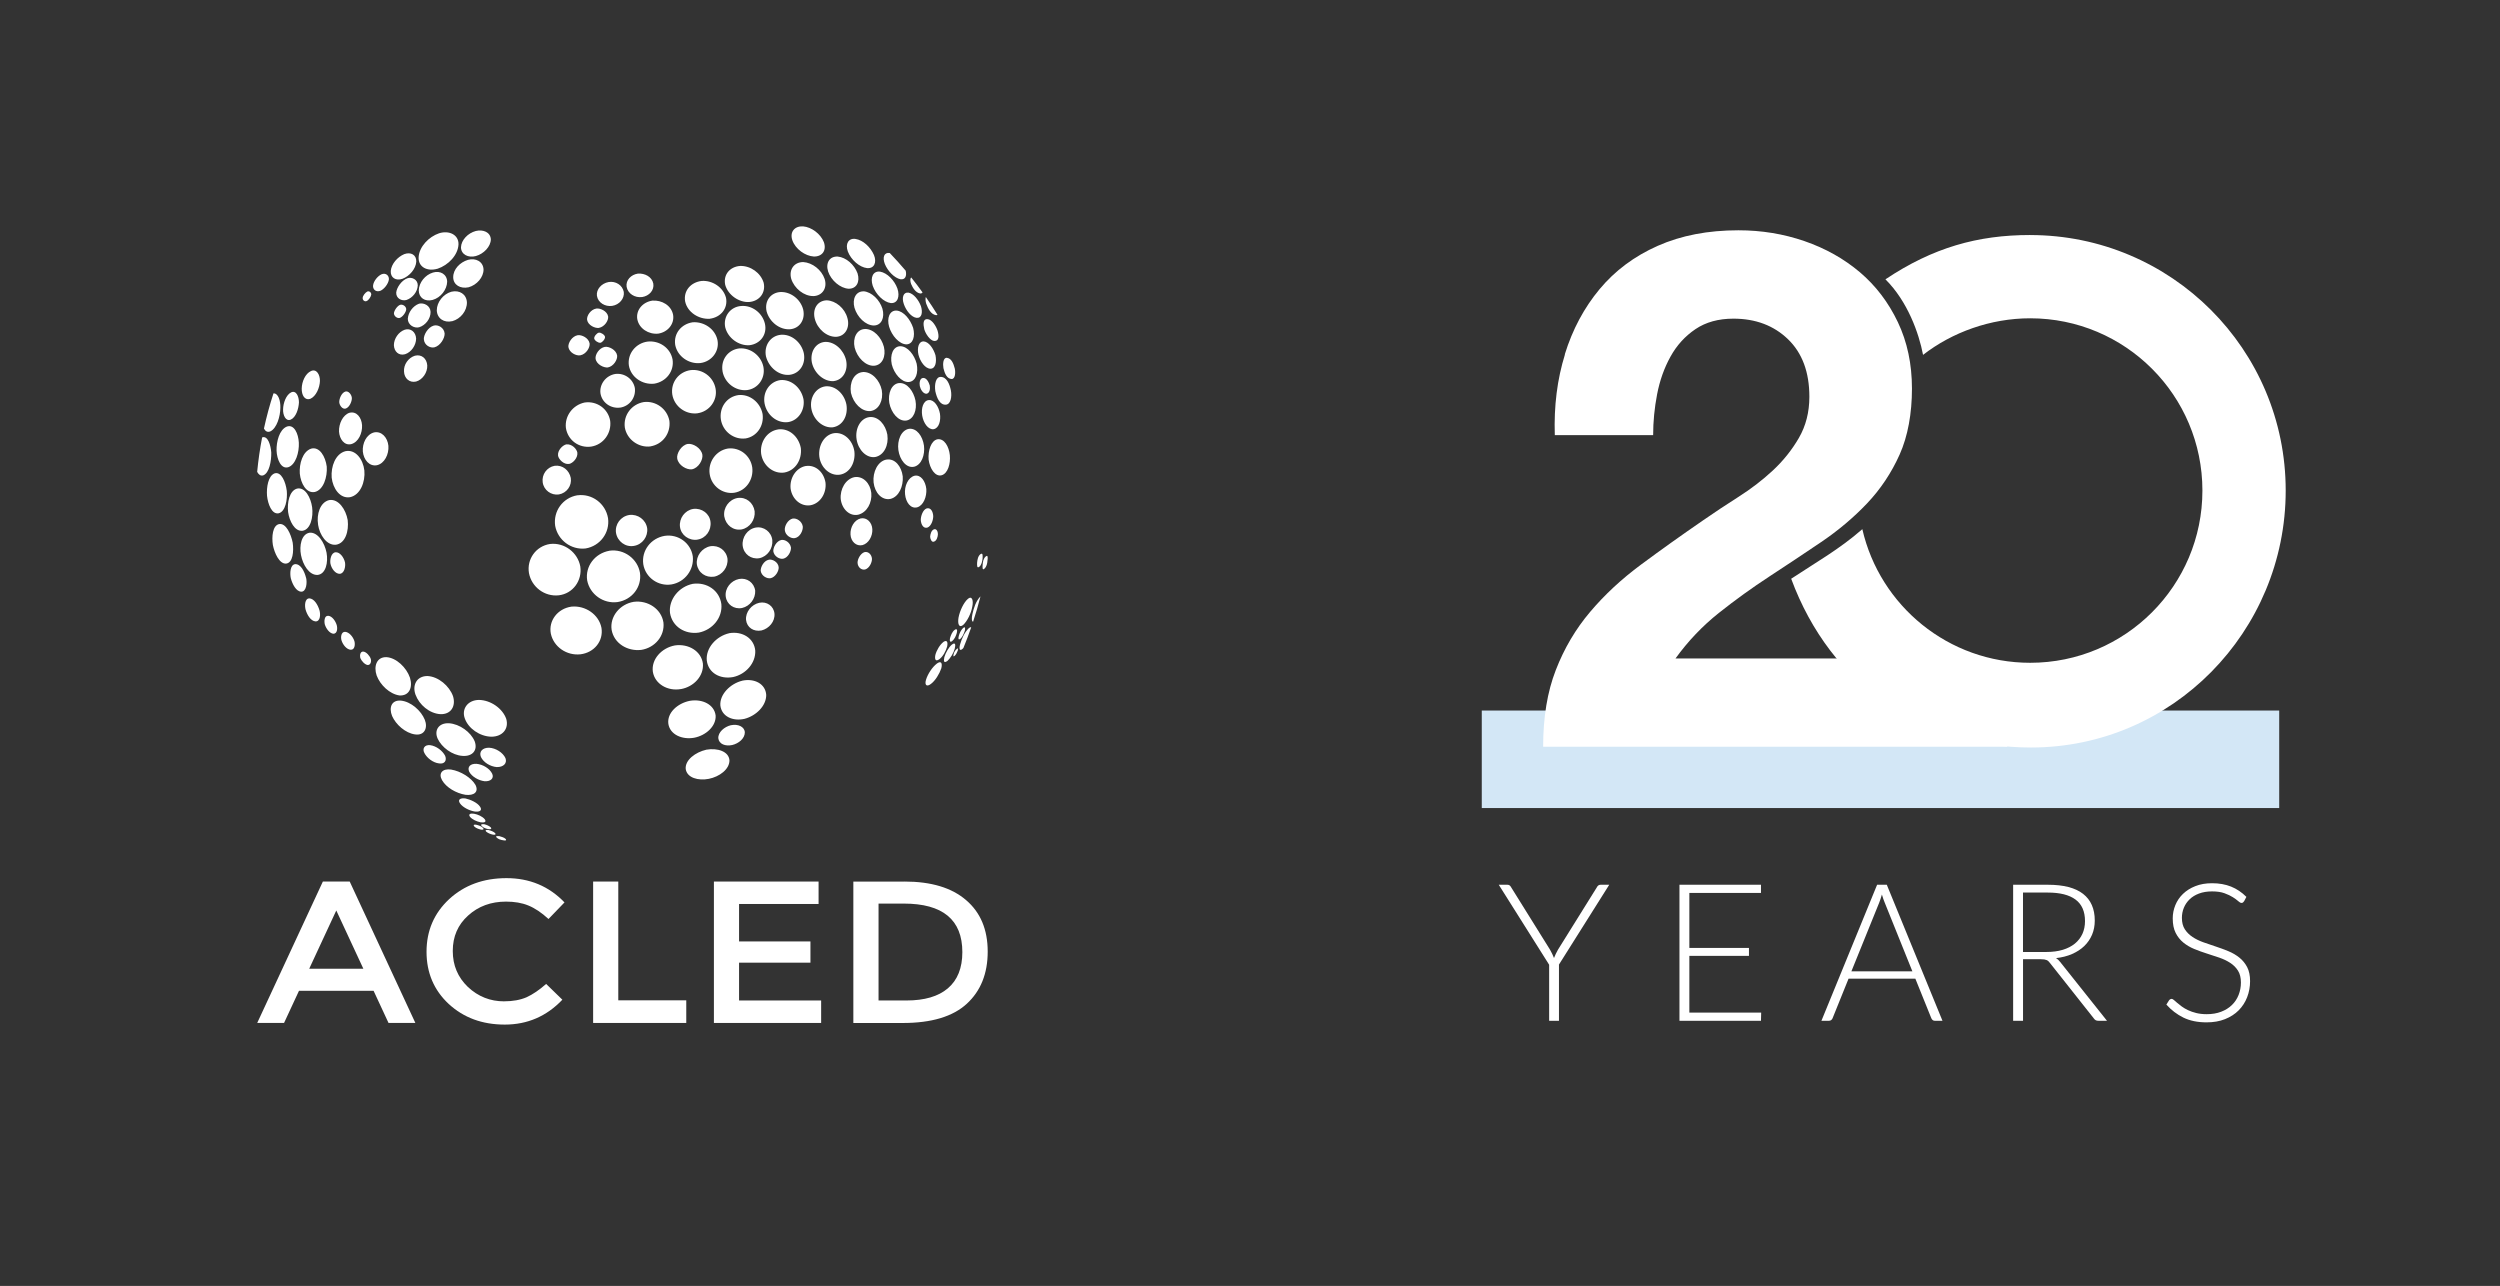
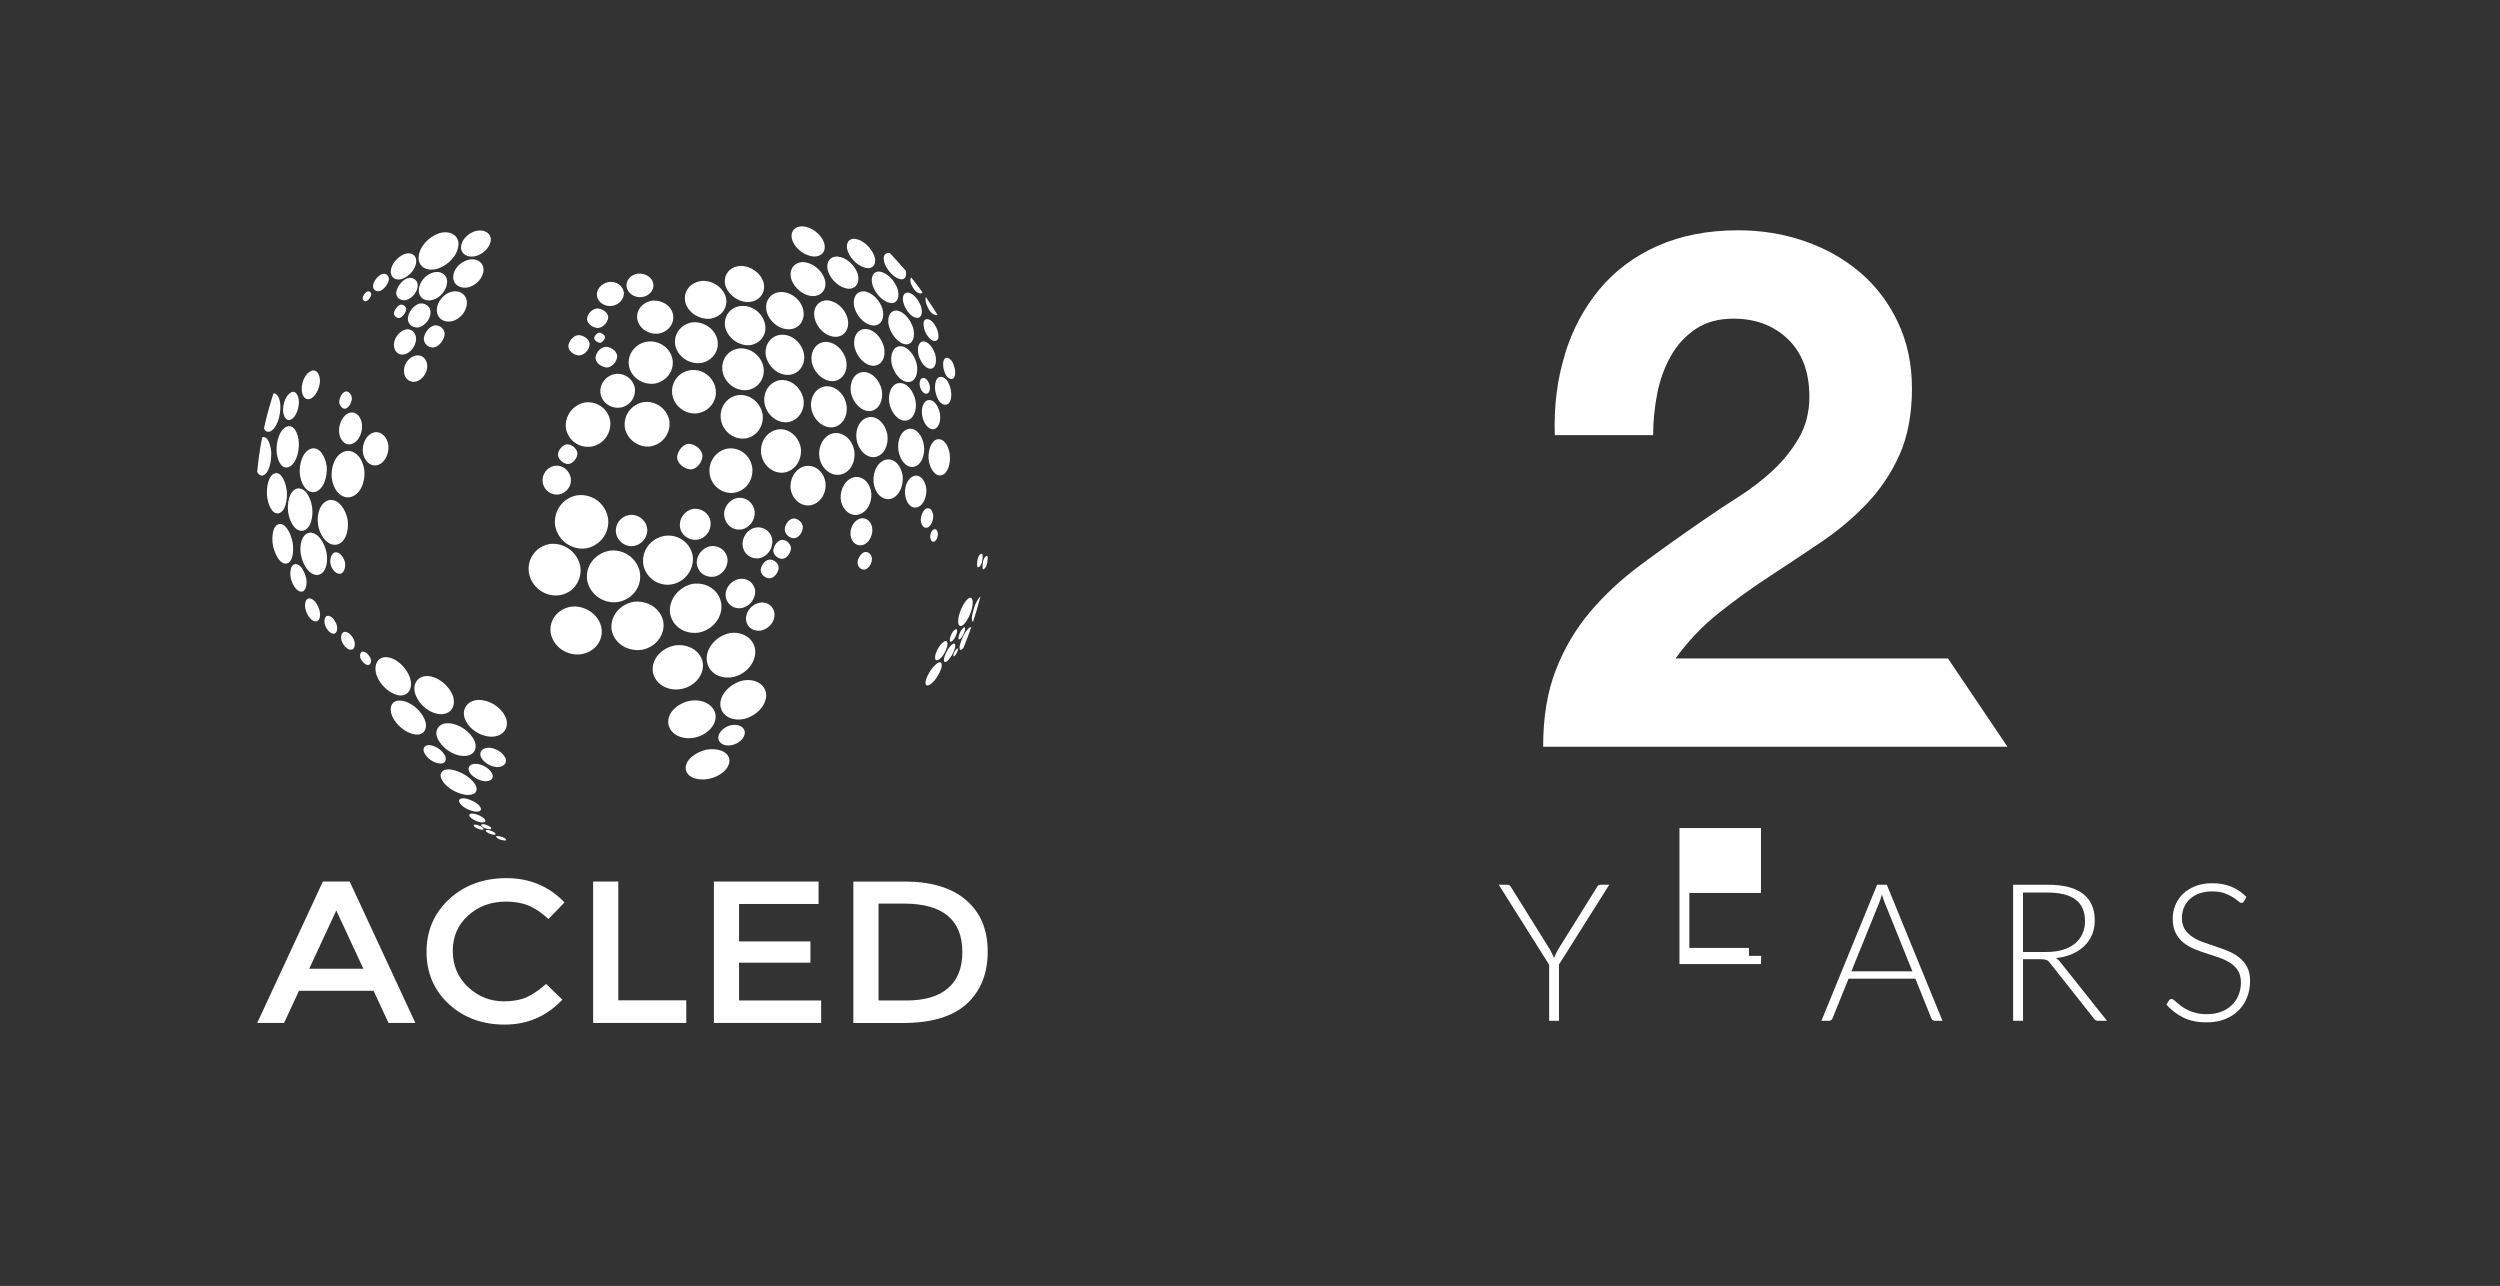
<svg xmlns="http://www.w3.org/2000/svg" id="Layer_1" version="1.1" viewBox="0 0 624.1 321.02">
  <rect x="0" y="0" width="624.1" height="321.02" fill="#333333" stroke="none" />
  <defs>
    <style>
      .st0 {
        fill: #d3e7f6;
      }

      .st1 {
        isolation: isolate;
      }

      .st2 {
        fill: #fff;
      }
    </style>
  </defs>
-   <rect class="st0" x="369.91" y="177.38" width="199.07" height="24.34" />
  <path class="st2" d="M390.64,88.45c1.92-6.2,4.81-11.61,8.67-16.25,3.85-4.63,8.69-8.24,14.53-10.83,5.84-2.59,12.55-3.88,20.13-3.88,5.78,0,11.28.9,16.52,2.71,5.24,1.81,9.84,4.4,13.81,7.76,3.97,3.37,7.13,7.52,9.48,12.46s3.52,10.47,3.52,16.61-1.02,11.86-3.07,16.43c-2.05,4.58-4.76,8.64-8.12,12.19-3.37,3.55-7.19,6.77-11.46,9.66s-8.58,5.75-12.91,8.58c-4.33,2.83-8.55,5.87-12.64,9.12-4.09,3.25-7.7,7.04-10.83,11.37h68.02l14.85,22.03h-115.91c0-7.34,1.05-13.72,3.16-19.14,2.1-5.42,4.96-10.26,8.58-14.53,3.61-4.27,7.85-8.21,12.73-11.82,4.87-3.61,10.02-7.28,15.44-11.01,2.77-1.92,5.72-3.88,8.85-5.87,3.13-1.99,5.99-4.18,8.58-6.59s4.75-5.11,6.5-8.12c1.74-3.01,2.62-6.44,2.62-10.29,0-6.14-1.78-10.92-5.33-14.35s-8.1-5.14-13.63-5.14c-3.73,0-6.89.87-9.48,2.62s-4.67,4.03-6.23,6.86c-1.57,2.83-2.68,5.96-3.34,9.39s-.99,6.83-.99,10.2h-24.55c-.24-7.22.6-13.93,2.53-20.13l-.03-.04h0Z" />
  <g class="st1">
    <g class="st1">
      <g class="st1">
        <g class="st1">
          <path class="st2" d="M389.18,240.84v13.99h-2.45v-13.99l-12.58-19.97h2.16c.22,0,.41.05.55.16.14.1.26.25.36.44l9.72,15.6c.21.37.4.72.56,1.07.17.34.32.68.44,1.02.13-.34.28-.68.44-1.02.17-.34.36-.7.56-1.07l9.72-15.6c.08-.18.2-.32.35-.43.15-.11.34-.17.56-.17h2.16l-12.58,19.97Z" />
-           <path class="st2" d="M439.61,220.87v2.04h-17.88v13.73h14.88v1.99h-14.88v14.16h17.93l-.05,2.04h-20.35v-33.96h20.35Z" />
+           <path class="st2" d="M439.61,220.87v2.04h-17.88v13.73h14.88v1.99h-14.88h17.93l-.05,2.04h-20.35v-33.96h20.35Z" />
          <path class="st2" d="M484.92,254.83h-1.9c-.22,0-.41-.06-.55-.18-.14-.12-.26-.28-.34-.47l-3.98-9.86h-16.68l-3.98,9.86c-.06.18-.18.33-.34.46-.16.13-.35.19-.58.19h-1.87l13.9-33.96h2.42l13.9,33.96ZM462.19,242.49h15.22l-6.91-17.16c-.24-.56-.47-1.23-.7-2.02-.11.38-.22.75-.34,1.1-.11.35-.22.66-.34.94l-6.94,17.14Z" />
          <path class="st2" d="M505.03,239.47v15.36h-2.47v-33.96h8.69c3.9,0,6.83.76,8.77,2.27,1.94,1.51,2.92,3.73,2.92,6.66,0,1.3-.23,2.48-.68,3.55-.46,1.07-1.1,2.01-1.94,2.82-.84.81-1.86,1.47-3.05,1.99-1.19.52-2.52.86-4,1.02.38.24.73.56,1.03.96l11.69,14.69h-2.11c-.27,0-.5-.04-.68-.13-.18-.09-.36-.25-.52-.49l-10.9-13.78c-.13-.18-.26-.33-.4-.46-.14-.13-.29-.23-.46-.3-.17-.07-.37-.12-.6-.16-.23-.03-.52-.05-.85-.05h-4.44ZM505.03,237.65h5.88c1.5,0,2.85-.18,4.04-.54,1.19-.36,2.2-.88,3.02-1.55.82-.67,1.45-1.48,1.88-2.42.43-.94.65-2.01.65-3.19,0-2.42-.79-4.21-2.36-5.38-1.58-1.17-3.88-1.75-6.9-1.75h-6.22v14.83Z" />
          <path class="st2" d="M560.18,225c-.14.27-.35.41-.62.41-.21,0-.48-.15-.8-.44-.33-.3-.77-.62-1.33-.98-.56-.36-1.26-.69-2.1-1s-1.88-.46-3.11-.46-2.32.18-3.25.53c-.94.35-1.72.83-2.35,1.44-.63.61-1.11,1.31-1.44,2.11s-.49,1.64-.49,2.52c0,1.15.24,2.1.73,2.86.49.75,1.13,1.39,1.93,1.92.8.53,1.71.97,2.72,1.33,1.02.36,2.06.72,3.13,1.07,1.07.35,2.12.74,3.13,1.16,1.02.42,1.92.96,2.72,1.6.8.64,1.44,1.43,1.93,2.36.49.94.73,2.1.73,3.49s-.24,2.76-.73,4.02c-.49,1.26-1.2,2.35-2.12,3.28s-2.06,1.66-3.41,2.2-2.88.8-4.61.8c-2.24,0-4.17-.4-5.78-1.19s-3.03-1.88-4.25-3.25l.67-1.06c.19-.24.42-.36.67-.36.14,0,.33.1.55.29.22.19.5.43.82.71.32.28.7.58,1.15.91.45.33.97.63,1.56.91.59.28,1.27.52,2.04.71.77.19,1.64.29,2.62.29,1.34,0,2.54-.2,3.6-.61,1.06-.41,1.95-.96,2.68-1.67.73-.7,1.28-1.54,1.67-2.51.38-.97.58-2,.58-3.11,0-1.2-.24-2.19-.73-2.96-.49-.78-1.13-1.42-1.93-1.94-.8-.52-1.71-.96-2.72-1.31-1.02-.35-2.06-.7-3.13-1.03-1.07-.34-2.12-.71-3.13-1.13-1.02-.42-1.92-.95-2.72-1.6-.8-.65-1.44-1.46-1.93-2.42-.49-.97-.73-2.18-.73-3.64,0-1.14.22-2.23.65-3.29.43-1.06,1.06-1.99,1.9-2.8s1.86-1.46,3.08-1.94c1.22-.49,2.62-.73,4.19-.73,1.76,0,3.34.28,4.74.84,1.4.56,2.68,1.42,3.83,2.57l-.58,1.1Z" />
        </g>
      </g>
    </g>
  </g>
-   <path class="st2" d="M506.81,58.67c-13.06,0-24.23,3.11-36.13,11.06,5.52,5.48,8.37,13.47,9.39,18.86,7.27-5.64,16.83-9.13,26.75-9.13,23.75,0,42.99,19.25,42.99,43s-19.25,43-42.99,43c-20.43,0-37.53-14.25-41.91-33.36-5.65,4.97-11.67,8.35-17.76,12.38,9.86,26.68,32.66,42.13,59.88,42.13,35.22,0,63.57-28.92,63.57-64.15s-28.56-63.78-63.78-63.78h0Z" />
  <g>
    <path class="st2" d="M86.13,140.41c-.28-1.27-1.29-2.64-2.38-2.54-1.1.12-1.43,1.88-1.26,2.84.26,1.27,1.24,2.56,2.33,2.54,1.18-.1,1.48-1.87,1.31-2.84ZM90.67,162.66c-.75-.03-.89.94-.73,1.59.25.67,1.1,1.67,1.84,1.76.76.05.99-.94.76-1.58-.23-.68-1.1-1.73-1.87-1.77h0ZM86.15,157.73c-.98-.02-1.15,1.33-.89,2.15.34,1.1,1.3,2.27,2.28,2.32,1.01.08,1.16-1.29.94-2.13-.34-1.11-1.33-2.28-2.33-2.34ZM81.9,153.73c-.94-.04-1.01,1.36-.81,2.17.33,1.04,1.16,2.19,2.12,2.31,1.01,0,1.08-1.35.85-2.16-.31-1.05-1.17-2.27-2.16-2.33h0ZM77.21,149.38c-1.13.03-1.19,1.82-.92,2.82.38,1.31,1.27,2.83,2.49,2.93,1.21.02,1.27-1.79.97-2.79-.4-1.35-1.31-2.9-2.54-2.97h0ZM77.47,99.56c1.42-.62,2.34-2.72,2.4-4.47.01-1.62-.88-3.09-2.23-2.46-1.43.63-2.29,2.66-2.32,4.36-.03,1.61.71,3.05,2.15,2.57h0ZM105.81,84.66c.07,1.49,1.58,2.32,2.67,2.04,1.48-.41,2.56-2.29,2.52-3.44-.13-1.48-1.64-2.28-2.72-1.98-1.44.42-2.5,2.25-2.48,3.38,0,0,.01,0,.01,0ZM101.12,88.43c1.57-.5,2.76-2.26,2.76-3.92-.09-1.66-1.38-2.66-2.84-2.2-1.56.55-2.7,2.23-2.71,3.86.07,1.62,1.23,2.69,2.79,2.26h0ZM106.66,91.22c-.12-1.72-1.41-2.84-3.08-2.42-1.64.51-2.86,2.22-2.72,3.97.06,1.67,1.36,2.86,3.01,2.48,1.65-.46,2.87-2.29,2.79-4.02h0ZM101.69,69.47c-1.48.53-2.67,2.34-2.78,3.58-.04,1.49,1.4,2.15,2.55,1.84,1.55-.52,2.78-2.07,2.83-3.65.01-1.47-1.49-2.17-2.6-1.77h0ZM99.83,79.35c.69-.24,1.56-1.42,1.58-2.15,0-.69-.83-1.3-1.51-1.11-.69.23-1.51,1.4-1.56,2.12.01.71.83,1.35,1.48,1.15h0ZM101.8,79.57c.01,1.58,1.62,2.45,2.83,2.13,1.61-.49,2.88-2.15,2.86-3.83-.06-1.58-1.66-2.35-2.87-2.06-1.55.56-2.72,2.2-2.81,3.76h-.01ZM86.3,102c.96-.33,1.56-1.81,1.54-2.63-.04-.81-.81-1.87-1.64-1.62-.98.35-1.51,1.79-1.51,2.61.02.8.8,1.9,1.61,1.63h0ZM87.24,103.04c-1.68.58-2.67,2.74-2.61,4.68.12,1.91,1.34,3.57,3.06,3.15,1.81-.51,2.8-2.74,2.69-4.74-.13-1.91-1.37-3.54-3.14-3.08h0ZM91.72,72.76c-.51.25-1.19,1.08-1.18,1.64-.04.52.48.97.98.76.51-.21,1.1-1.09,1.16-1.63.01-.53-.47-.93-.97-.76h0ZM100.47,69.6c1.77-.67,3.34-2.47,3.45-4.29.06-1.69-1.36-2.47-3-1.87-1.7.71-3.2,2.43-3.37,4.18-.12,1.69,1.26,2.57,2.92,1.98h0ZM116.97,71.72c2.07-.57,3.77-2.52,3.74-4.47-.1-1.97-1.95-2.91-3.88-2.38-1.99.6-3.72,2.34-3.69,4.37.03,1.91,1.81,2.91,3.82,2.48,0,0,.01,0,.01,0ZM118.79,63.92c1.96-.53,3.74-2.38,3.74-4.17-.08-1.79-1.94-2.54-3.77-2.08-1.96.53-3.61,2.25-3.68,4.06.01,1.8,1.82,2.71,3.71,2.19ZM72.57,104.76c1.31-.56,1.98-2.69,2.06-4.31-.01-1.52-.71-3.08-1.95-2.5-1.26.63-1.98,2.65-2.01,4.23-.06,1.49.67,3.08,1.9,2.58ZM76.4,144.23c-.38-1.51-1.27-3.44-2.71-3.4-1.29.15-1.34,2.33-1.1,3.5.4,1.51,1.34,3.37,2.65,3.38,1.27-.02,1.47-2.32,1.17-3.49h-.01ZM81.52,137.97c-.47-2.45-2.17-5.2-4.26-4.98-2.04.37-2.57,3.26-2.12,5.58.46,2.38,1.99,5.02,4.11,4.96,2.11-.19,2.71-3.15,2.27-5.56h0ZM119.56,174.73c-2.81.03-4.4,2.27-3.52,4.64.89,2.5,3.74,4.47,6.61,4.54,2.8,0,4.44-1.98,3.73-4.45-.89-2.57-3.85-4.69-6.81-4.73h-.01ZM124.06,191.49c1.59.03,2.62-.93,2.12-2.24-.62-1.35-2.38-2.51-4.09-2.59-1.62-.02-2.58.97-2.03,2.32.63,1.34,2.31,2.38,3.99,2.52h.01ZM107.38,186.02c-1.44-.15-2.01.91-1.43,1.97.63,1.24,2.16,2.42,3.66,2.59,1.42.22,1.98-.76,1.52-1.89-.64-1.26-2.2-2.47-3.76-2.67h.01ZM124.64,208.74c-.47-.05-1.06-.05-.67.33.39.42,1.06.61,1.6.69.46.09.98.14.68-.31-.41-.41-1.1-.56-1.61-.72h0ZM121.99,207.21c-.47-.06-.97-.07-.65.37.43.38,1.09.65,1.61.76.47.1.95.1.67-.35-.42-.41-1.1-.64-1.63-.77h0ZM118.95,205.9c-.47-.09-.89-.07-.59.38.38.42,1.08.68,1.61.8.47.12.98.04.62-.37-.35-.45-1.09-.67-1.64-.81h0ZM120.24,206.18c.35.45,1.09.69,1.63.8.48.08.98.04.67-.41-.41-.41-1.12-.68-1.66-.81-.5-.04-1.02,0-.65.42h.01ZM121.03,204.54c-.58-.73-1.78-1.24-2.69-1.4-.81-.13-1.52.04-1.02.76.59.72,1.76,1.2,2.65,1.38.81.12,1.56,0,1.06-.74h0ZM119.84,201.39c-.62-.99-2.41-1.8-3.62-2.06-1.26-.19-2.07.27-1.37,1.24.67.98,2.33,1.78,3.52,1.99,1.27.23,2.15-.21,1.47-1.18h0ZM117.13,192.65c.64,1.22,2.33,2.2,3.86,2.38,1.52.09,2.41-.76,1.87-1.9-.62-1.27-2.3-2.31-3.92-2.45-1.54-.07-2.33.76-1.81,1.97h0ZM112.06,180.55c-2.52-.11-3.73,1.74-2.81,3.83,1.01,2.19,3.62,4.15,6.21,4.32,2.53.19,3.85-1.45,3.04-3.64-.95-2.29-3.74-4.33-6.43-4.51h-.01ZM113.09,173.79c-.91-2.54-3.64-4.91-6.42-5.03-2.7.03-3.79,2.34-2.94,4.66.93,2.52,3.46,4.69,6.2,4.86,2.65.11,3.93-2,3.16-4.49ZM96.44,164.05c-2.45-.04-3.19,2.3-2.41,4.59.89,2.37,3.25,4.63,5.69,4.97,2.48.15,3.37-2.06,2.62-4.43-.86-2.53-3.41-4.99-5.89-5.13h-.01ZM79.4,130.98c.39,2.57,2.15,5.22,4.45,5.01,2.4-.35,3.27-3.44,2.95-6.16-.46-2.64-2.29-5.38-4.62-4.99-2.29.55-3.19,3.56-2.77,6.13h0ZM185.24,151.78c1.99-.45,3.38-2.33,3.29-4.31-.28-2.03-2.06-3.3-4.05-2.93-2.02.41-3.56,2.32-3.31,4.37.25,1.99,2.09,3.27,4.07,2.87h0ZM189.53,150.48c-1.94.44-3.45,2.31-3.29,4.26.22,1.94,1.91,3.01,3.85,2.65,1.9-.47,3.41-2.24,3.25-4.19-.17-1.9-1.91-3.13-3.81-2.72h0ZM181.62,139.52c-.3-2.11-2.17-3.48-4.29-3.16-2.09.41-3.6,2.42-3.37,4.49.33,2.12,2.19,3.42,4.32,3.11,2.06-.41,3.53-2.38,3.33-4.45h0ZM154.82,101.76c2.34-.37,3.95-2.48,3.67-4.87-.42-2.29-2.59-3.84-4.91-3.53-2.33.4-3.97,2.55-3.68,4.83.38,2.35,2.59,3.87,4.93,3.56h0ZM174.84,90.63c2.8-.35,4.82-2.92,4.27-5.73-.6-2.81-3.35-4.63-6.16-4.45-2.84.41-4.83,2.79-4.39,5.66.56,2.87,3.39,4.83,6.29,4.52h0ZM187.03,75.39c2.55-.21,4.18-2.29,3.61-4.81-.75-2.49-3.29-4.25-5.84-4.19-2.52.16-4.3,2.11-3.76,4.72.7,2.53,3.39,4.42,5.99,4.29h0ZM149.5,83.04c-.51.1-1.23.94-1.16,1.47.09.52,1.02,1.13,1.54,1.06.51-.09,1.23-.97,1.16-1.48-.09-.52-1.02-1.12-1.54-1.05h0ZM144.86,88.7c1.45-.26,2.46-1.93,2.33-2.96-.23-1.39-1.99-2.22-2.98-2.06-1.43.27-2.41,1.91-2.32,2.94.22,1.44,1.98,2.26,2.97,2.08h0ZM148.68,89.56c.23,1.43,2.05,2.29,3.06,2.17,1.45-.27,2.46-1.97,2.32-3-.25-1.43-2.05-2.29-3.05-2.14-1.46.27-2.48,1.95-2.33,2.97h0ZM149.53,81.85c1.4-.27,2.41-1.83,2.29-2.84-.23-1.35-1.99-2.14-2.97-1.98-1.39.23-2.42,1.79-2.29,2.81.22,1.37,1.99,2.16,2.97,2.02h0ZM152.82,76.36c1.79-.27,3.13-1.84,2.9-3.49-.33-1.71-2.04-2.76-3.79-2.46-1.77.33-3.13,1.83-2.91,3.44.26,1.7,2.03,2.77,3.8,2.51ZM160.29,74.16c1.78-.28,3.08-1.7,2.8-3.37-.35-1.72-2.12-2.6-3.83-2.49-1.74.25-3.09,1.66-2.83,3.31.31,1.72,2.09,2.79,3.85,2.54h0ZM159.1,79.7c.43,2.33,2.84,3.83,5.21,3.59,2.38-.36,4.11-2.4,3.72-4.72-.46-2.34-2.83-3.7-5.18-3.52-2.35.35-4.12,2.29-3.76,4.63h0v.02h0ZM197.06,93.58c2.59-.3,4.15-2.72,3.6-5.44-.63-2.71-3.06-4.75-5.69-4.57-2.58.22-4.29,2.62-3.76,5.37.69,2.75,3.19,4.88,5.86,4.63h-.01ZM211.31,101.04c-.51-2.7-2.72-4.81-5.21-4.6-2.49.32-4.05,2.87-3.55,5.61.51,2.79,2.96,4.88,5.37,4.62,2.49-.4,3.81-2.91,3.39-5.63h0ZM226.22,104.99c1.87-.27,2.76-2.65,2.32-5-.48-2.32-2.04-4.47-4.05-4.37-1.94.16-2.88,2.59-2.48,4.99.48,2.45,2.26,4.62,4.2,4.38h0ZM228.84,90.8c-.59-2.24-2.24-4.33-4.07-4.37-1.86.03-2.63,2.2-2.15,4.53.58,2.32,2.42,4.49,4.22,4.41,1.84-.15,2.45-2.34,2-4.57ZM226.22,85.97c1.73,0,2.29-2.04,1.74-4.11-.71-2.13-2.35-4.16-4.12-4.33-1.77-.1-2.5,1.9-1.88,4.04.67,2.23,2.5,4.31,4.27,4.4h-.01ZM216.44,66.93c1.79.17,2.49-1.42,1.74-3.26-.87-1.98-2.7-3.73-4.61-4.02-1.73-.27-2.63,1.22-1.91,3.15.8,2.08,2.92,3.92,4.78,4.13ZM215.63,72.73c-1.98-.05-2.92,1.88-2.32,4.1.69,2.34,2.76,4.4,4.83,4.43,1.95-.03,2.76-2.01,2.15-4.19-.71-2.24-2.66-4.15-4.66-4.35h0ZM215.98,82.13c-2.09.04-3.17,2.25-2.62,4.66.64,2.5,2.74,4.61,4.84,4.52,2.08-.16,3.02-2.37,2.46-4.72-.63-2.4-2.54-4.45-4.69-4.47h0ZM234.14,133.32c0-.62-.35-1.41-.98-1.18-.65.22-.93,1.24-.96,1.88.06.63.41,1.47,1.01,1.17.63-.22.92-1.22.93-1.87h0ZM231.33,126.92c-.94.33-1.47,1.91-1.47,2.89.08,1.18.68,2.2,1.67,1.89.94-.35,1.45-1.88,1.44-2.86-.07-1.19-.64-2.19-1.64-1.92ZM231.25,122.07c-.22-1.96-1.37-3.62-2.93-3.31-1.62.42-2.6,2.59-2.38,4.63.2,2.04,1.41,3.67,3.02,3.26,1.56-.45,2.42-2.63,2.29-4.59h0ZM224.77,69.71c1.23.18,1.63-.81,1.33-2.13-1.28-1.52-2.62-2.99-3.98-4.42-1.44-.22-1.86,1.11-1.23,2.74.72,1.8,2.42,3.51,3.89,3.81h-.01ZM229.61,73.25c.37.06.58-.05.69-.26-.91-1.27-1.85-2.51-2.82-3.72-.33.29-.26,1.01-.03,1.63.45,1.05,1.16,2.13,2.16,2.34h0ZM233.64,78.67c.16.02.29-.01.4-.08-.93-1.52-1.91-2.99-2.92-4.45-.13.45-.08,1.1.1,1.67.48,1.31,1.2,2.66,2.42,2.86h0ZM225.63,75.9c.56,1.65,1.91,3.33,3.22,3.45,1.27.1,1.54-1.37,1.06-2.9-.58-1.58-1.86-3.19-3.13-3.4-1.31-.16-1.7,1.3-1.15,2.84h0ZM232.11,96.26c-.22-.78-.78-1.95-1.64-1.91-.87.04-.99,1.26-.85,2.03.17.8.8,1.92,1.65,1.92.85-.12.97-1.27.84-2.04h0ZM237.59,94.62c.88-.03.98-1.6.76-2.63-.33-1.27-.83-2.55-2-2.67-.92-.02-1.01,1.56-.83,2.6.31,1.31.86,2.65,2.06,2.7h.01ZM233.49,97.65c.38,1.75,1.15,3.51,2.67,3.37,1.18-.12,1.51-1.97,1.22-3.56-.34-1.67-1.08-3.38-2.58-3.37-1.22.03-1.55,1.91-1.31,3.55h0ZM229.29,88.57c.44,1.71,1.67,3.47,3.02,3.48,1.26-.05,1.55-1.74,1.22-3.38-.51-1.69-1.66-3.34-2.93-3.44-1.29-.04-1.7,1.64-1.31,3.35h0ZM233.08,107.14c1.33-.25,1.83-2.13,1.57-3.88-.33-1.8-1.44-3.5-2.77-3.39-1.41.12-1.97,2.08-1.66,3.9.31,1.83,1.47,3.54,2.87,3.38h0ZM235.04,118.65c1.58-.42,2.28-2.89,2.08-5.02-.23-2.19-1.4-4.21-3.08-3.97-1.6.3-2.4,2.8-2.22,5.08.3,2.26,1.65,4.31,3.21,3.91h0ZM228.15,116.53c1.9-.44,2.8-2.95,2.51-5.28-.33-2.37-1.81-4.43-3.74-4.2-1.95.34-2.99,2.87-2.65,5.31.34,2.45,1.99,4.56,3.88,4.16h0ZM238.84,162.02c-.39.31-.68.83-.78,1.31-.12.42-.08.71.28.38.35-.34.59-.85.76-1.3.1-.42.05-.76-.25-.39h0ZM246.09,138.91c-.58.47-.73,1.34-.78,2.04-.06.62-.1,1.54.43,1.02.56-.49.73-1.31.77-2.01.1-.62.15-1.54-.42-1.05h0ZM240.44,156.76c-.54.52-.91,1.31-1.09,2.01-.15.64-.16,1.1.42.69.55-.52.83-1.3,1.08-1.98.13-.63.17-1.15-.41-.71h0ZM237.16,159.3c-.13.67-.02,1.18.55.73.59-.49.96-1.32,1.15-2.04.16-.67.08-1.17-.52-.76-.63.45-.97,1.35-1.18,2.08h0ZM237.62,160.93c-.77.63-1.56,2.03-1.88,3.13-.2,1.02-.13,1.58.78.93.74-.69,1.53-1.94,1.82-3.05.26-1.04.15-1.69-.72-1.01h0ZM235.51,160.27c-.87.65-1.72,2.1-2.01,3.24-.21,1.13.06,1.72.99,1.06.91-.67,1.65-2.04,1.95-3.16.23-1.07,0-1.78-.94-1.15h0ZM241.68,149.46c-1.05.84-2.09,3.02-2.4,4.75-.25,1.53.12,2.62,1.15,1.82,1.03-.95,2.01-2.91,2.29-4.58.33-1.54-.04-2.77-1.05-1.99h.01ZM221.27,114.73c-2.15.42-3.44,3.11-3.19,5.69.28,2.58,2.08,4.58,4.24,4.12,2.09-.53,3.22-3.13,3.04-5.62-.31-2.49-1.94-4.56-4.08-4.18h0ZM221.53,108.55c-.45-2.55-2.3-4.7-4.52-4.42-2.24.3-3.59,2.92-3.17,5.55.42,2.66,2.46,4.75,4.66,4.41,2.2-.44,3.39-2.96,3.02-5.54h0ZM205.97,85.35c-2.4.2-3.8,2.53-3.29,5.17.6,2.69,3.04,4.79,5.41,4.62,2.41-.28,3.67-2.67,3.13-5.22-.62-2.62-2.89-4.66-5.25-4.57h0ZM203.4,79.57c.65,2.57,3.01,4.59,5.36,4.51,2.23-.12,3.47-2.29,2.79-4.67-.65-2.48-2.93-4.36-5.18-4.44-2.29.08-3.59,2.12-2.97,4.6ZM211.84,72.08c2,.03,2.9-1.73,2.24-3.84-.81-2.19-2.86-3.99-4.94-4.19-2.02-.1-3.09,1.54-2.41,3.73.76,2.25,3.01,4.16,5.11,4.3h0ZM203.04,73.92c2.25-.08,3.54-1.99,2.83-4.27-.78-2.31-3.08-4.09-5.36-4.23-2.24.01-3.63,1.85-2.99,4.18.76,2.41,3.2,4.35,5.52,4.31h0ZM200.56,99.56c-.6-2.83-3.05-4.89-5.72-4.68-2.7.37-4.47,2.98-3.98,5.81.53,2.91,3.1,5.02,5.86,4.69,2.6-.39,4.32-3.02,3.85-5.83h-.01ZM215.8,137.84c-.99.31-1.75,1.76-1.72,2.66.06,1.16,1.02,1.88,1.91,1.66,1.05-.33,1.7-1.74,1.69-2.65-.09-1.17-1-1.91-1.89-1.67h0ZM217.51,123.05c-.28-2.44-2.07-4.29-4.24-3.93-2.17.47-3.61,2.99-3.39,5.49.31,2.51,2.23,4.33,4.36,3.88,2.17-.54,3.5-2.96,3.27-5.45h0ZM201.16,116.33c-2.42.44-4.09,3.01-3.79,5.69.4,2.66,2.62,4.52,5.02,4.1,2.42-.49,3.97-3.01,3.69-5.63-.41-2.59-2.44-4.52-4.93-4.15h0ZM194.22,107.21c-2.76.43-4.59,3.18-4.2,6.12.47,2.97,3.12,5.05,5.81,4.63,2.76-.51,4.42-3.22,4.09-6.11-.55-2.9-2.95-5.02-5.7-4.65h0ZM172.68,117.17c1.73-.3,2.86-2.44,2.66-3.65-.31-1.73-2.4-2.87-3.62-2.7-1.65.27-2.87,2.43-2.66,3.63.28,1.75,2.41,2.87,3.62,2.71h0ZM197.93,129.44c-1.29.28-2.12,1.92-2.01,2.9.12,1.31,1.57,2.19,2.52,1.99,1.3-.24,2.04-1.9,1.97-2.87-.18-1.33-1.53-2.16-2.49-2.01h0ZM195.04,134.8c-1.23.27-2.03,1.85-1.99,2.8.17,1.27,1.52,2.05,2.46,1.88,1.24-.26,1.99-1.83,1.95-2.77-.2-1.29-1.49-2.08-2.42-1.91ZM191.93,139.73c-1.26.24-2.07,1.83-2.03,2.77.19,1.29,1.56,2.02,2.49,1.84,1.2-.27,2.08-1.81,2-2.75-.12-1.26-1.53-2.05-2.46-1.87h0ZM185.13,132.17c2.05-.41,3.47-2.43,3.26-4.55-.33-2.15-2.14-3.62-4.29-3.3-2.11.39-3.58,2.43-3.3,4.58.38,2.19,2.24,3.62,4.32,3.27h0ZM186.1,109.46c2.86-.47,4.69-3.17,4.27-6.12-.58-2.92-3.22-5.01-6.05-4.71-2.92.43-4.8,3.11-4.36,6.09.48,3.03,3.27,5.09,6.14,4.73h0ZM185,76.39c-2.62.2-4.48,2.54-3.97,5.26.65,2.76,3.42,4.72,6.08,4.53,2.71-.33,4.45-2.67,3.85-5.35-.63-2.73-3.22-4.68-5.96-4.44h0ZM174.17,103.16c2.91-.43,5-3.19,4.47-6.13-.53-2.96-3.31-5-6.27-4.63-2.93.43-4.98,3.06-4.54,6.08.5,3.02,3.37,5.09,6.34,4.69h0ZM162.39,111.43c3.08-.52,5.08-3.27,4.72-6.37-.56-3.01-3.38-5.05-6.39-4.69-3.04.51-5.15,3.27-4.74,6.34.52,3.03,3.47,5.11,6.42,4.73h0ZM139.49,123.44c1.99-.34,3.31-2.19,3-4.12-.37-1.93-2.07-3.3-4.03-3.04-1.95.35-3.25,2.19-2.98,4.12.26,1.95,2.09,3.3,4.01,3.04h0ZM161.56,131.85c-.35-2.12-2.32-3.56-4.47-3.29-2.15.35-3.62,2.33-3.31,4.47.37,2.13,2.35,3.62,4.47,3.25,2.13-.34,3.56-2.35,3.31-4.43h0ZM167.62,145.9c3.38-.57,5.69-3.7,5.33-7.01-.5-3.33-3.63-5.62-7.02-5.12-3.43.58-5.83,3.67-5.34,7.09.54,3.31,3.71,5.56,7.03,5.04h0ZM144.13,123.64c-3.66.63-6.05,3.98-5.54,7.62.65,3.56,3.97,6.07,7.59,5.66,3.66-.62,6.11-3.96,5.61-7.57-.63-3.68-4.01-6.19-7.66-5.7h0ZM152.13,137.49c-3.62.65-6.08,3.88-5.55,7.39.67,3.48,4.01,5.89,7.58,5.42,3.59-.56,6.1-3.71,5.6-7.3-.59-3.5-3.97-6.03-7.63-5.52h0ZM172.94,145.75c-3.47.71-6.06,3.92-5.68,7.27.55,3.41,3.74,5.41,7.19,4.9,3.44-.68,5.96-3.73,5.63-7.12-.47-3.41-3.63-5.55-7.15-5.05h0ZM185.31,169.93c-3.04.74-5.68,3.45-5.48,6.18.31,2.76,3.12,4.01,6.04,3.34,2.93-.77,5.43-3.28,5.41-5.96-.17-2.77-2.92-4.2-5.96-3.57h0ZM172.22,174.95c-3.09.61-5.75,3.02-5.37,5.77.43,2.68,3.43,3.98,6.44,3.45,2.98-.57,5.52-2.92,5.36-5.55-.33-2.73-3.3-4.2-6.43-3.67h0ZM169.95,172.03c3.27-.56,5.8-3.32,5.52-6.39-.43-3.12-3.61-4.99-6.97-4.52-3.39.62-5.96,3.52-5.52,6.59.51,3.07,3.73,4.88,6.97,4.31h0ZM142.66,151.44c-3.48.49-5.77,3.54-5.15,6.75.71,3.31,3.97,5.53,7.4,5.15,3.41-.42,5.77-3.29,5.24-6.6-.64-3.31-3.99-5.64-7.49-5.3h0ZM78.59,122.82c2.17-.53,3.16-3.72,2.98-6.34-.33-2.49-1.77-5.06-3.9-4.48-2.12.71-3,3.76-2.83,6.23.24,2.43,1.61,4.99,3.74,4.59,0,0,.01,0,.01,0ZM73.07,135.48c-.42-2.12-1.66-4.94-3.39-4.65-1.64.34-1.88,3.17-1.56,5.23.4,2.02,1.61,4.72,3.27,4.64,1.76-.16,1.97-3.12,1.68-5.23h0ZM71.58,122.47c-.26-2.1-1.34-4.81-3.02-4.3-1.6.59-2.07,3.48-1.9,5.61.22,2.04,1.18,4.69,2.9,4.36,1.69-.4,2.24-3.41,2.03-5.66h-.01ZM71.57,106.51c-1.82.76-2.59,3.7-2.53,5.99.09,2.15,1.1,4.69,2.93,4.13,1.85-.62,2.75-3.72,2.63-6.11-.1-2.23-1.18-4.73-3.04-4.01,0,0,.01,0,.01,0ZM67.49,107.69c1.61-.78,2.49-3.72,2.5-5.93.06-1.67-.52-3.63-1.72-3.56-.94,2.88-1.73,5.81-2.38,8.79.35.65.87,1.01,1.6.7Z" />
    <path class="st2" d="M241.82,156.85c-1.04,1.04-1.72,2.55-2.11,3.91-.35,1.2-.16,1.94.65,1.16.05-.06.09-.12.15-.18.7-1.69,1.34-3.4,1.94-5.12-.12-.09-.33-.03-.63.24h0ZM180.37,92.7c.54,2.92,3.27,4.98,6.13,4.68,2.75-.34,4.62-2.97,4.08-5.79-.58-2.82-3.23-4.84-6.04-4.61-2.79.33-4.66,2.84-4.16,5.72h-.01ZM215.41,92.88c-2.24.19-3.39,2.59-2.98,5.2.6,2.59,2.66,4.72,4.87,4.54,2.15-.3,3.27-2.7,2.83-5.23-.52-2.49-2.49-4.62-4.72-4.52h0ZM137.3,135.8c-3.55.55-5.83,3.83-5.25,7.26.65,3.47,3.89,5.95,7.46,5.55,3.52-.42,5.86-3.67,5.36-7.18-.63-3.49-3.94-6.05-7.56-5.63h-.01ZM100.08,174.9c-2.35-.18-3.04,1.72-2.2,3.84.94,2.13,3.31,4.27,5.73,4.6,2.34.34,3.25-1.6,2.44-3.65-.94-2.31-3.47-4.54-5.97-4.79h0ZM112.63,192.11c-2.22-.3-3.23.95-2.28,2.65,1.06,1.85,3.51,3.26,5.83,3.65,2.17.27,3.39-.72,2.52-2.46-1.04-1.8-3.68-3.44-6.06-3.83h-.01ZM194.86,72.9c-2.46.13-4.06,2.23-3.49,4.82.71,2.62,3.2,4.62,5.8,4.48,2.41-.17,3.92-2.35,3.34-4.92-.65-2.59-3.13-4.47-5.65-4.38ZM205.67,60.45c-.81-2.07-3.08-3.77-5.2-3.94-2.08-.11-3.38,1.37-2.67,3.47.77,2.19,3.19,3.93,5.37,4.06,2.06.04,3.23-1.48,2.5-3.59h0ZM174.1,134.71c2.13-.32,3.52-2.33,3.27-4.44-.23-2.06-2.19-3.51-4.33-3.22-2.08.35-3.55,2.35-3.29,4.47.25,2.06,2.25,3.51,4.35,3.2h0ZM146.01,100.47c-2.98.6-5.08,3.33-4.74,6.36.48,3.06,3.24,5.08,6.3,4.66,3.06-.48,5.13-3.34,4.76-6.41-.49-3-3.27-5.01-6.31-4.61h0ZM188.67,131.7c-2.08.37-3.5,2.42-3.27,4.54.27,2.1,2.11,3.45,4.15,3.11,2.03-.41,3.43-2.4,3.25-4.5-.22-2.06-2.12-3.5-4.12-3.15h0ZM242.92,155.22c.69-2.09,1.31-4.2,1.85-6.34-1.15,1.16-1.67,2.87-2.02,4.42-.22.99-.2,1.86.17,1.91h0ZM182.03,158.08c-3.23.75-5.88,3.67-5.59,6.81.39,3.13,3.35,4.73,6.58,4.13,3.17-.69,5.67-3.5,5.52-6.61-.29-3.08-3.21-4.9-6.51-4.34h0ZM181.72,111.97c-2.92.47-5,3.3-4.56,6.35.43,3.02,3.22,5.11,6.15,4.69,2.96-.49,4.86-3.32,4.48-6.33-.44-2.98-3.13-5.07-6.08-4.71h.01ZM93.37,107.95c-1.91.51-2.95,2.72-2.79,4.79.21,2.02,1.61,3.76,3.51,3.4,1.88-.41,3.04-2.72,2.87-4.85-.2-2.06-1.69-3.74-3.59-3.34ZM142.06,115.82c.92-.16,2.23-1.49,2.07-2.83-.15-.92-1.36-2.21-2.76-2.06-.91.2-2.23,1.49-2.06,2.83.16.91,1.42,2.25,2.76,2.06h-.01ZM219.69,67.81c-1.76-.22-2.49,1.49-1.82,3.54.75,2.13,2.72,4.07,4.51,4.31,1.72.12,2.31-1.65,1.65-3.63-.72-2.02-2.54-3.92-4.34-4.22h0ZM161.61,85.28c-2.9.42-5.02,3.01-4.62,5.95.48,2.92,3.37,4.88,6.34,4.55,2.97-.49,5.02-3.11,4.57-6.04-.54-2.91-3.34-4.81-6.29-4.46h0ZM86.21,112.64c-2.48.67-3.62,3.8-3.41,6.59.3,2.7,2.06,5.29,4.57,4.89,2.58-.53,3.86-3.8,3.59-6.67-.31-2.79-2.22-5.37-4.75-4.81ZM112.88,80.19c2.11-.57,3.73-2.61,3.68-4.73-.12-2.02-1.85-3.12-3.89-2.63-2.03.58-3.62,2.6-3.63,4.63.06,2.02,1.79,3.2,3.83,2.72h0ZM158.2,150.24c-3.49.58-6.02,3.72-5.51,7.01.6,3.34,3.89,5.38,7.38,4.99,3.43-.53,5.93-3.51,5.55-6.85-.51-3.33-3.85-5.61-7.43-5.15h0ZM176.34,187.15c-2.74.63-5.37,2.59-5.16,4.83.33,2.21,3.15,2.97,5.77,2.45,2.66-.53,5.18-2.4,5.15-4.63-.16-2.21-2.97-3.13-5.76-2.65h0ZM182.5,181.03c-1.69.4-3.26,1.77-3.18,3.26.16,1.48,1.78,2.06,3.46,1.7,1.65-.38,3.18-1.67,3.16-3.18-.08-1.41-1.72-2.13-3.44-1.77h0ZM244.78,138.33c-.63.46-.78,1.38-.85,2.09-.03.66-.07,1.55.53,1.08.6-.48.73-1.35.83-2.07.02-.65.12-1.51-.51-1.1h0ZM214.83,129.43c-1.56.38-2.62,2.22-2.51,4.01.09,1.74,1.43,3.01,2.99,2.64,1.54-.42,2.55-2.22,2.46-3.97-.09-1.72-1.38-3.01-2.94-2.69h0ZM74.17,121.97c-1.92.51-2.51,3.48-2.25,5.84.31,2.24,1.64,4.94,3.62,4.69,2.01-.32,2.7-3.44,2.38-5.87-.33-2.37-1.73-5.08-3.74-4.66h-.01ZM65.44,109.19c-.55,2.83-.96,5.7-1.24,8.61.36.66.85,1.08,1.52.87,1.53-.61,2.03-3.57,2-5.67-.13-1.84-.84-4.35-2.29-3.8h.01ZM213.28,112.64c-.42-2.72-2.57-4.8-5.03-4.51-2.46.36-4.05,3.08-3.71,5.89.37,2.79,2.73,4.87,5.18,4.47,2.5-.44,3.9-3.13,3.56-5.86h0ZM177.19,79.57c2.72-.34,4.59-2.58,4.05-5.24-.68-2.59-3.35-4.37-6.05-4.2-2.71.31-4.62,2.44-4.15,5.13.58,2.72,3.42,4.49,6.16,4.32h-.01ZM111.63,70.34c-.03-1.87-1.73-2.86-3.55-2.3-1.96.59-3.47,2.48-3.54,4.43,0,1.87,1.56,2.92,3.47,2.4,2.02-.56,3.56-2.57,3.62-4.54h0ZM233.87,165.67c-1.1.82-2.27,2.58-2.7,4.03-.4,1.33.17,1.85,1.22,1.04,1.1-.81,2.13-2.52,2.6-3.9.33-1.37-.08-1.94-1.12-1.18h0ZM233.23,85.12c1.23.07,1.2-1.27.83-2.56-.37-1.13-1.37-2.75-2.44-2.88-1.23-.17-1.19,1.2-.88,2.53.34,1.16,1.44,2.81,2.49,2.92h0ZM95.28,68.46c-.91.38-2.03,1.66-2.15,2.83-.08.93.68,1.7,1.79,1.32.92-.37,2.03-1.7,2.17-2.88.03-.94-.74-1.67-1.82-1.27,0,0,.01,0,.01,0ZM109.23,67.09c2.69-.89,5.13-3.42,5.23-6.11.05-2.4-2.37-3.53-4.86-2.74-2.57.88-4.9,3.32-5.09,5.89-.17,2.52,2.12,3.72,4.73,2.95h-.01Z" />
    <path class="st2" d="M90.71,241.84l-6.76-14.55-6.76,14.55h13.53,0ZM74.64,247.34l-3.73,8.03h-6.7l16.39-35.3h6.7l16.39,35.3h-6.7l-3.73-8.03h-18.63.01Z" />
    <path class="st2" d="M125.85,249.97c2.16,0,4.03-.34,5.59-1.01,1.56-.71,3.19-1.82,4.9-3.33l4.05,3.94c-3.94,4.14-8.73,6.21-14.37,6.21s-10.27-1.72-14-5.15c-3.69-3.44-5.54-7.78-5.54-13.03s1.88-9.63,5.64-13.13c3.8-3.5,8.57-5.25,14.32-5.25s10.61,2.02,14.48,6.06l-3.99,4.14c-1.77-1.62-3.46-2.74-5.06-3.38-1.56-.64-3.41-.96-5.54-.96-3.76,0-6.92,1.16-9.47,3.48-2.55,2.29-3.83,5.23-3.83,8.84s1.26,6.56,3.78,8.99c2.55,2.39,5.57,3.59,9.05,3.59h0Z" />
    <polygon class="st2" points="148.07 255.37 148.07 220.07 154.35 220.07 154.35 249.72 171.32 249.72 171.32 255.37 148.07 255.37" />
    <polygon class="st2" points="204.35 220.07 204.35 225.67 184.5 225.67 184.5 235.02 202.32 235.02 202.32 240.32 184.5 240.32 184.5 249.76 204.99 249.76 204.99 255.37 178.22 255.37 178.22 220.07 204.35 220.07" />
    <path class="st2" d="M240.24,237.69c0-8.08-4.88-12.12-14.64-12.12h-6.28v24.19h6.97c4.51,0,7.95-1.01,10.33-3.03,2.41-2.05,3.62-5.07,3.62-9.04h0ZM225.81,220.07c6.67,0,11.8,1.55,15.38,4.65,3.58,3.06,5.38,7.34,5.38,12.83s-1.74,9.83-5.22,13.03-8.8,4.8-15.97,4.8h-12.35v-35.3h12.78Z" />
  </g>
</svg>